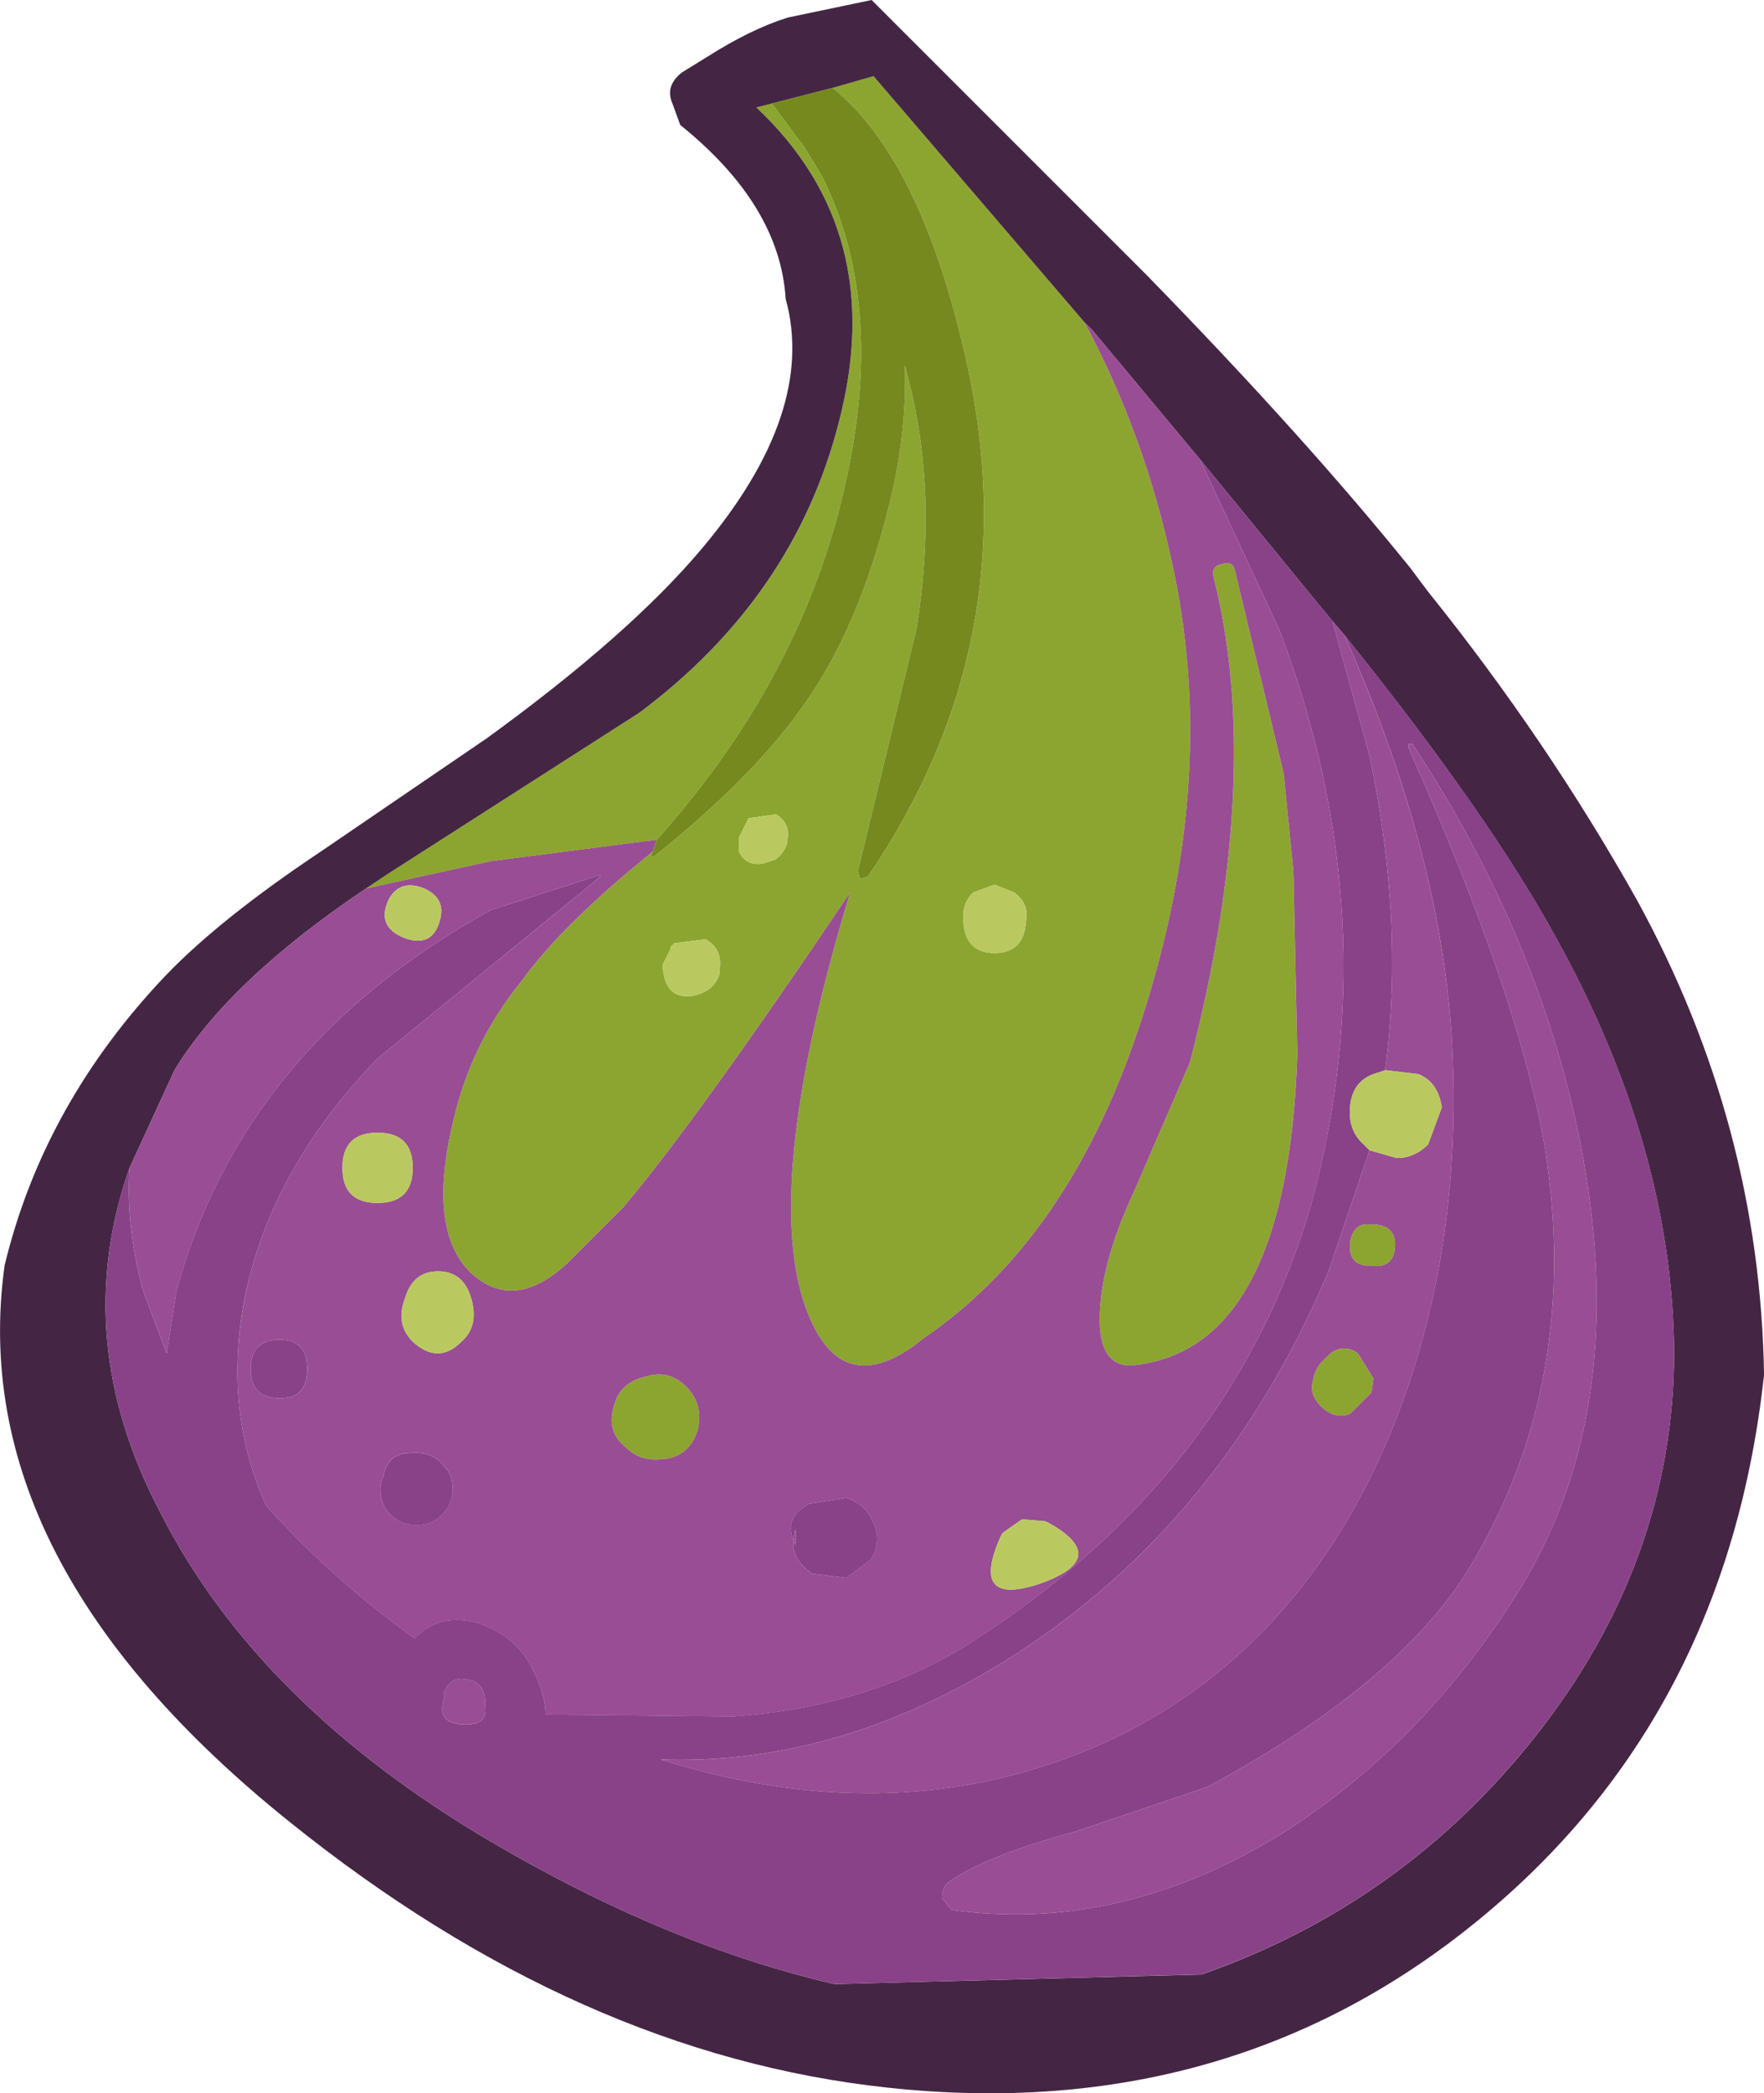
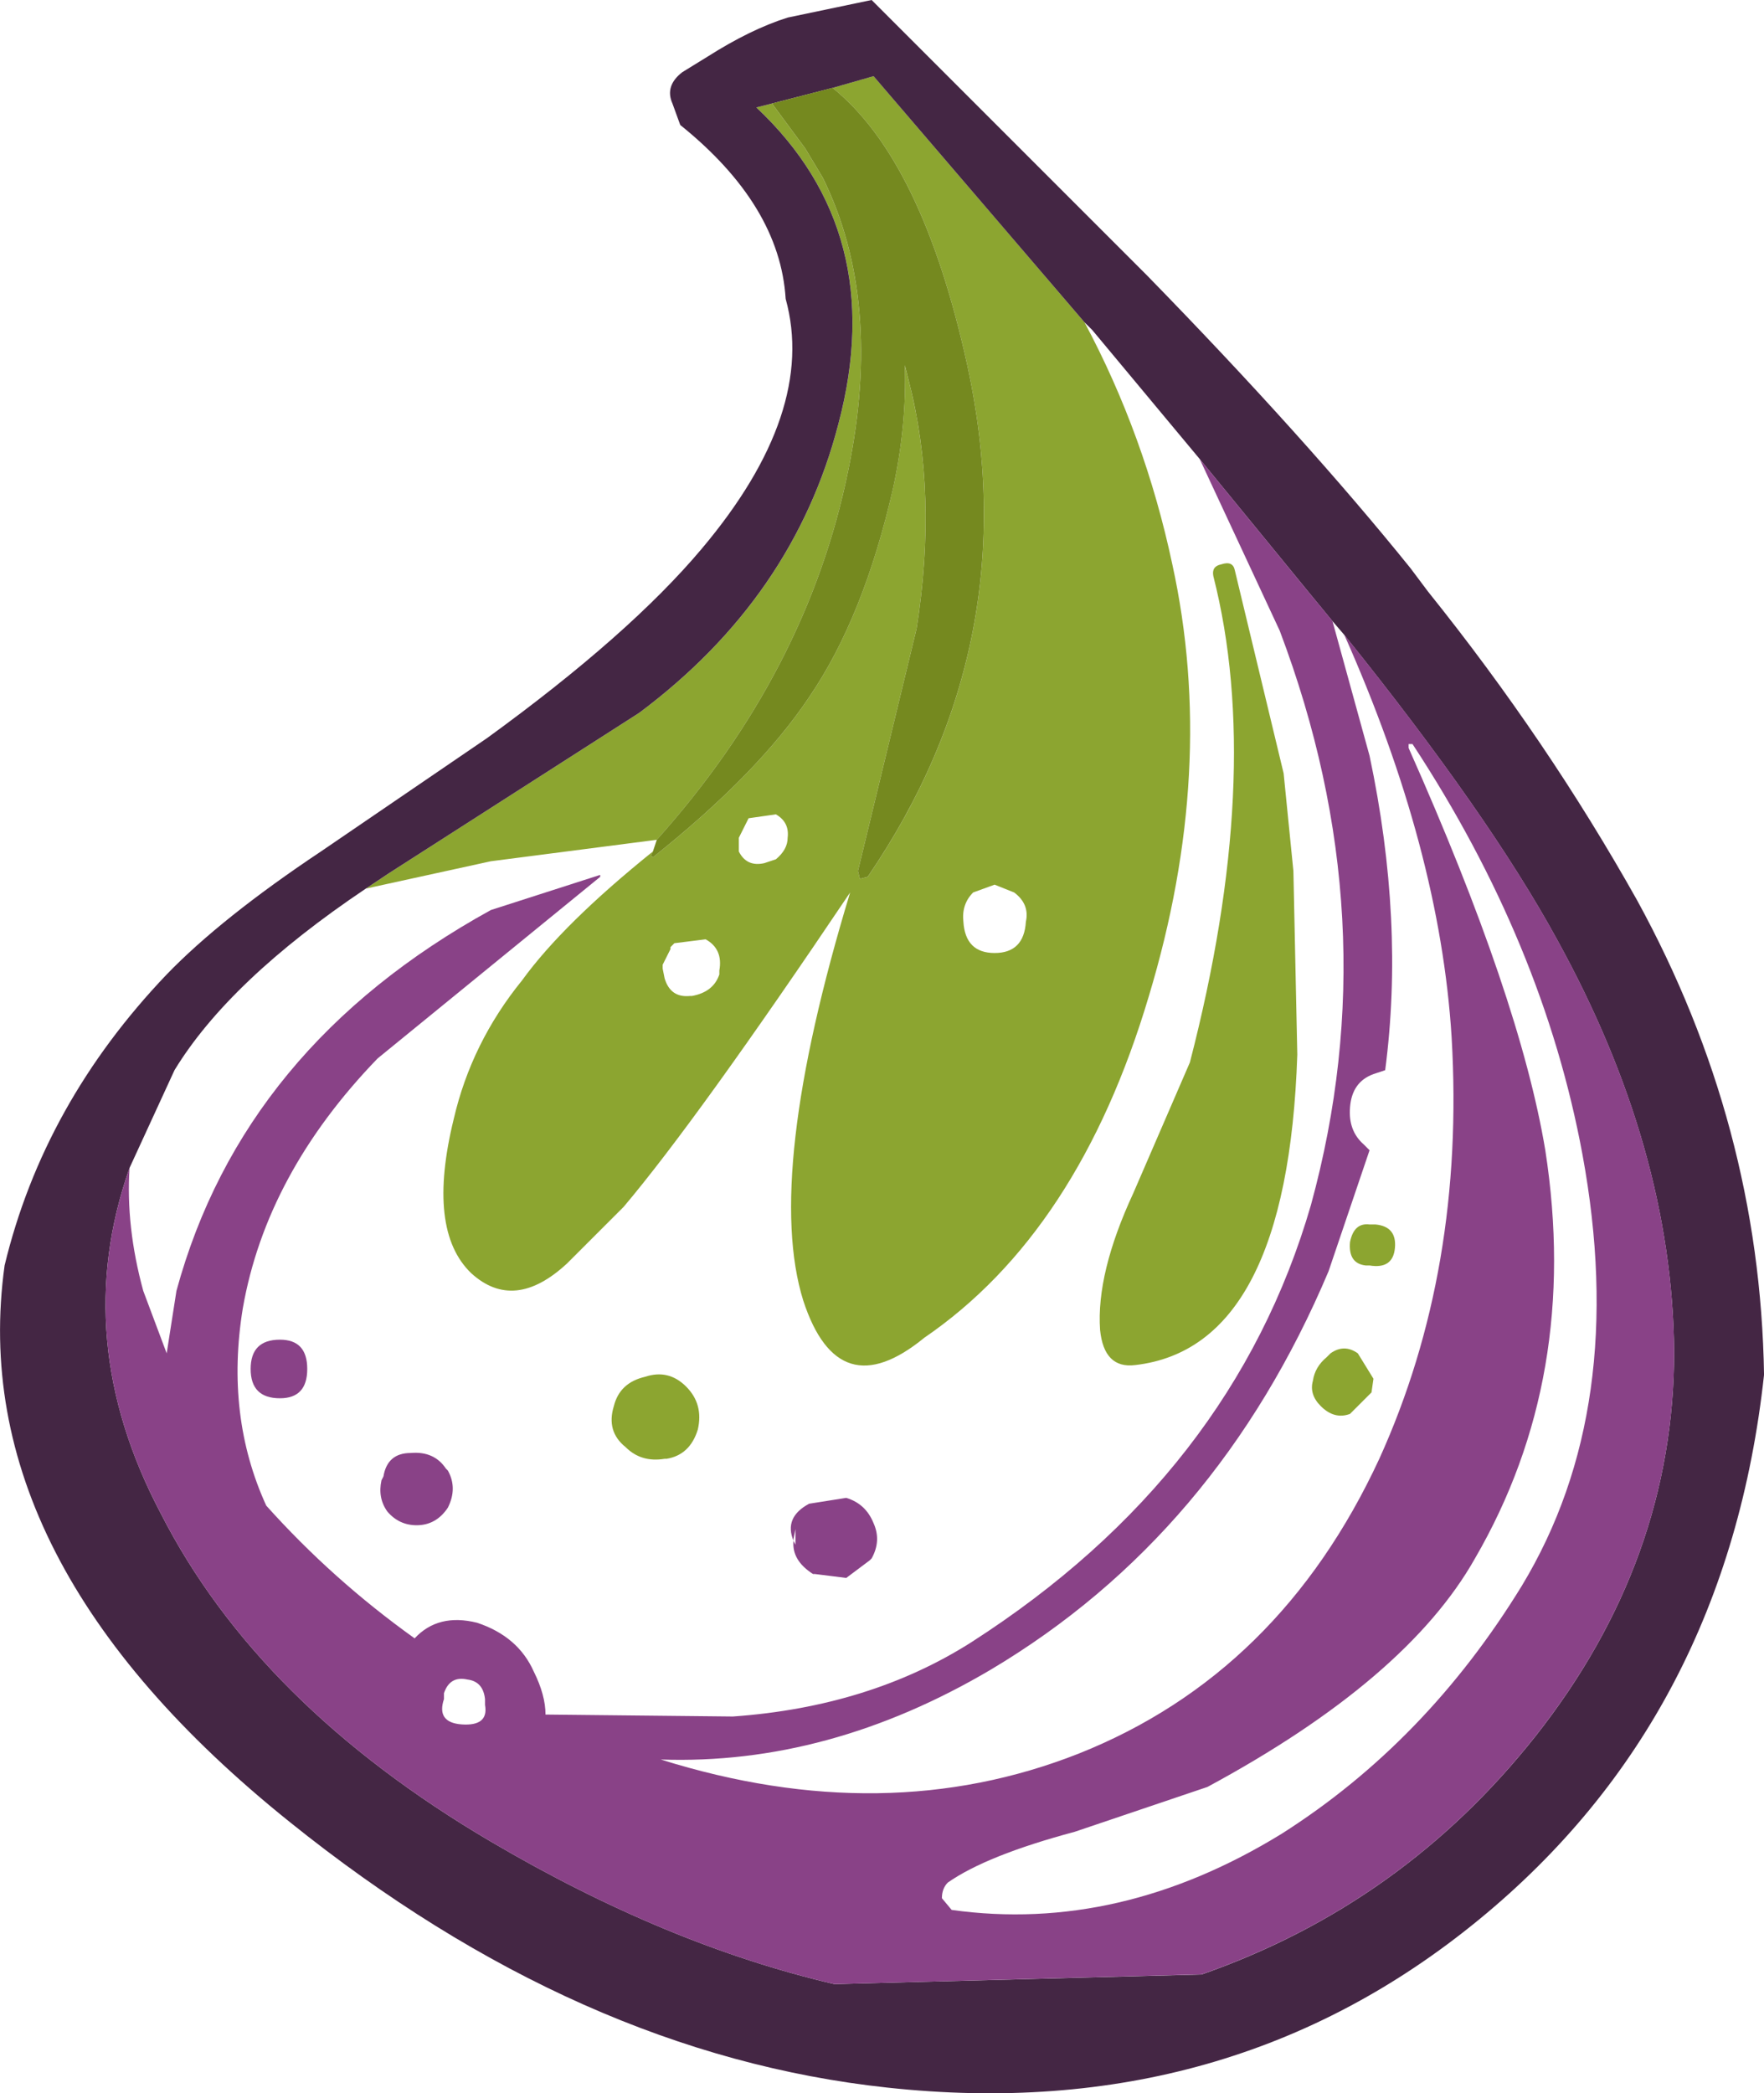
<svg xmlns="http://www.w3.org/2000/svg" version="1.1" id="Layer_1" x="0px" y="0px" width="45.168px" height="53.595px" viewBox="-22.568 -26.8 45.168 53.595" enable-background="new -22.568 -26.8 45.168 53.595" xml:space="preserve">
  <g id="shape_1">
    <path fill="#8CA530" d="M-5.9-4.9L-5.85-5C-7.383-3.766-8.5-2.667-9.2-1.7c-0.866,1.066-1.449,2.25-1.75,3.55   c-0.466,1.9-0.316,3.217,0.45,3.95c0.733,0.667,1.55,0.583,2.45-0.25L-6.6,4.1c1.267-1.5,3.2-4.184,5.8-8.05   C-2.267,0.883-2.666,4.366-2,6.5C-1.4,8.333-0.366,8.65,1.1,7.45C3.733,5.65,5.65,2.734,6.85-1.3   C8.016-5.167,8.217-8.85,7.45-12.35C6.983-14.55,6.233-16.617,5.2-18.55l-5.4-6.301l-1.05,0.301c1.533,1.233,2.684,3.6,3.45,7.1   c1.033,4.733,0.184,9.1-2.55,13.1L-0.55-4.3L-0.6-4.5l1.5-6.2c0.366-2.3,0.3-4.417-0.2-6.35l-0.1-0.4   c0.033,1.033-0.067,2.083-0.301,3.15C-0.2-12.1-0.916-10.316-1.85-8.95c-0.867,1.3-2.2,2.667-4,4.1L-5.9-4.9 M-1.95-23l-0.85-1.15   l-0.4,0.101c2.268,2.133,2.967,4.833,2.101,8.1c-0.767,2.967-2.467,5.434-5.101,7.4l-6.399,4.1l-0.601,0.4l3.2-0.7l4.25-0.55   c2.567-2.867,4.2-6.017,4.9-9.45c0.6-2.9,0.383-5.4-0.65-7.5L-1.95-23 M2.1-3.2C2.067-3.5,2.15-3.75,2.35-3.95l0.55-0.2l0.5,0.2   C3.667-3.75,3.766-3.5,3.7-3.2C3.667-2.667,3.4-2.4,2.9-2.4S2.134-2.667,2.1-3.2 M-5.6-2V-2.1L-5.4-2.5v-0.05l0.1-0.101l0.8-0.1   c0.3,0.166,0.417,0.434,0.351,0.8v0.1C-4.25-1.55-4.484-1.367-4.85-1.3H-4.9C-5.234-1.266-5.45-1.417-5.55-1.75L-5.6-2 M-3.65-5.35   l0.25-0.5l0.699-0.1c0.233,0.134,0.334,0.333,0.301,0.6C-2.4-5.15-2.5-4.967-2.7-4.8L-3-4.7C-3.3-4.634-3.517-4.733-3.65-5V-5.35    M8.5-12.05C9.367-8.65,9.167-4.5,7.9,0.4L6.45,3.75C5.817,5.116,5.533,6.283,5.6,7.25C5.667,7.916,5.967,8.217,6.5,8.15   C9.1,7.85,10.483,5.2,10.65,0.2L10.55-4.5L10.3-7l-1.25-5.2C9.016-12.367,8.9-12.417,8.7-12.35   C8.533-12.316,8.467-12.217,8.5-12.05 M12.5,4.55C12.233,4.517,12.067,4.666,12,5c-0.033,0.366,0.101,0.566,0.4,0.6h0.1   c0.4,0.066,0.617-0.083,0.65-0.45c0.033-0.366-0.134-0.566-0.5-0.6H12.5 M11.05,8.55c-0.066,0.233,0,0.45,0.2,0.65   C11.483,9.434,11.733,9.5,12,9.4l0.55-0.55L12.6,8.5l-0.4-0.65c-0.233-0.166-0.467-0.166-0.7,0L11.4,7.95   C11.2,8.116,11.084,8.317,11.05,8.55 M-5.5,10.55c0.4-0.066,0.667-0.316,0.8-0.75C-4.6,9.366-4.7,9-5,8.7   C-5.3,8.4-5.65,8.317-6.05,8.45c-0.434,0.1-0.7,0.35-0.8,0.75c-0.134,0.433-0.033,0.783,0.3,1.05c0.267,0.267,0.6,0.366,1,0.3H-5.5   " />
-     <path fill="none" d="M-5.9-4.9" />
    <path fill="#442644" d="M-2.8-24.15l1.55-0.399l1.05-0.301l5.4,6.301l0.2,0.199l2.75,3.301l2.7,3.3l0.699,0.85l0.301,0.351   c2.467,3.066,4.283,5.666,5.449,7.8c1.967,3.566,2.967,7.083,3,10.55c0,3.566-1.183,6.85-3.55,9.85   c-2.267,2.867-5.116,4.9-8.55,6.101L-1.2,24c-2.866-0.667-5.8-1.884-8.8-3.65c-3.967-2.333-6.783-5.133-8.45-8.399   c-1.566-2.967-1.833-5.917-0.8-8.851l1.15-2.5c0.934-1.533,2.566-3.083,4.899-4.649l0.601-0.4l6.399-4.1   c2.634-1.967,4.334-4.434,5.101-7.4c0.866-3.267,0.167-5.967-2.101-8.1L-2.8-24.15 M13.55-12.25c-1.8-2.233-4.05-4.733-6.75-7.5   l-7.05-7.05L-2.4-26.35c-0.634,0.2-1.317,0.534-2.051,1l-0.649,0.4c-0.3,0.233-0.384,0.5-0.25,0.8l0.2,0.55   c1.699,1.367,2.6,2.851,2.699,4.45c0.534,1.934-0.183,4.066-2.149,6.4c-1.233,1.467-3.066,3.083-5.5,4.85L-14.35-5   c-1.7,1.133-3.017,2.184-3.95,3.149c-2.1,2.2-3.483,4.684-4.15,7.45c-0.699,5.033,1.733,9.783,7.301,14.25   c4.933,3.967,10.033,6.233,15.3,6.8c5.833,0.634,10.883-0.8,15.149-4.3c4.233-3.467,6.667-8.116,7.301-13.95   c-0.067-4.267-1.15-8.316-3.25-12.149c-1.533-2.733-3.317-5.367-5.351-7.9L13.55-12.25" />
    <path fill="none" d="M-2.8-24.15" />
-     <path fill="#994D94" d="M-5.85-5l0.1-0.3L-10-4.75l-3.2,0.7C-15.533-2.483-17.166-0.933-18.1,0.6l-1.15,2.5   c-0.066,1,0.05,2.05,0.351,3.15l0.6,1.6l0.25-1.6c1.134-4.167,3.816-7.417,8.05-9.75l2.8-0.9v0.05L-12.9,0.3   c-1.9,1.967-3.051,4.1-3.45,6.4c-0.3,1.833-0.101,3.517,0.6,5.05c1.134,1.267,2.4,2.399,3.8,3.399   c0.4-0.433,0.934-0.566,1.601-0.399C-9.65,14.984-9.166,15.4-8.9,16c0.199,0.399,0.3,0.767,0.3,1.1l4.8,0.05   c2.333-0.166,4.367-0.8,6.1-1.899C6.766,12.383,9.667,8.65,11,4.05c1.334-4.866,1.067-9.767-0.8-14.7L8.15-15.05L5.4-18.35   L5.2-18.55c1.033,1.933,1.783,4,2.25,6.199C8.217-8.85,8.016-5.167,6.85-1.3C5.65,2.734,3.733,5.65,1.1,7.45   C-0.366,8.65-1.4,8.333-2,6.5C-2.666,4.366-2.267,0.883-0.8-3.95C-3.4-0.084-5.333,2.6-6.6,4.1l-1.45,1.45   c-0.9,0.833-1.717,0.917-2.45,0.25c-0.767-0.733-0.916-2.05-0.45-3.95c0.301-1.3,0.884-2.483,1.75-3.55   C-8.5-2.667-7.383-3.766-5.85-5 M11.85-10.55L11.55-10.9l0.95,3.45c0.601,2.833,0.733,5.517,0.4,8.05L13.75,0.7   c0.334,0.133,0.533,0.416,0.601,0.85L14,2.5c-0.233,0.233-0.5,0.35-0.8,0.35l-0.7-0.2L11.45,5.75c-1.9,4.5-4.783,7.899-8.65,10.2   c-2.767,1.633-5.583,2.399-8.449,2.3C-1.817,19.45,1.75,19.4,5.05,18.1c3.434-1.366,6-3.883,7.7-7.55   c1.467-3.233,2.084-6.833,1.851-10.8C14.4-3.45,13.483-6.884,11.85-10.55 M7.9,0.4C9.167-4.5,9.367-8.65,8.5-12.05   c-0.033-0.167,0.033-0.267,0.2-0.301c0.2-0.066,0.316-0.017,0.35,0.15L10.3-7l0.25,2.5l0.101,4.7C10.483,5.2,9.1,7.85,6.5,8.15   C5.967,8.217,5.667,7.916,5.6,7.25c-0.067-0.967,0.217-2.134,0.85-3.5L7.9,0.4 M12,5c0.067-0.334,0.233-0.483,0.5-0.45h0.15   c0.366,0.033,0.533,0.233,0.5,0.6C13.117,5.517,12.9,5.666,12.5,5.6h-0.1C12.1,5.567,11.967,5.366,12,5 M11.25,9.2   c-0.2-0.2-0.267-0.417-0.2-0.65c0.034-0.233,0.15-0.434,0.351-0.6l0.1-0.101c0.233-0.166,0.467-0.166,0.7,0l0.4,0.65L12.55,8.85   L12,9.4C11.733,9.5,11.483,9.434,11.25,9.2 M3.6,12.1l0.6,0.05L4.3,12.2c1.067,0.6,0.983,1.116-0.25,1.55   c-1.199,0.399-1.533,0-1-1.2l0.051-0.1L3.6,12.1 M-12.25-2.8c-0.467-0.2-0.583-0.534-0.35-1c0.2-0.334,0.5-0.417,0.899-0.25   c0.367,0.166,0.5,0.433,0.4,0.8C-11.433-2.75-11.75-2.6-12.25-2.8 M-4.7,9.8c-0.133,0.434-0.399,0.684-0.8,0.75h-0.05   c-0.4,0.066-0.733-0.033-1-0.3c-0.333-0.267-0.434-0.617-0.3-1.05c0.1-0.4,0.366-0.65,0.8-0.75C-5.65,8.317-5.3,8.4-5,8.7   C-4.7,9-4.6,9.366-4.7,9.8 M-1.85,11.7l0.95-0.15c0.333,0.1,0.566,0.316,0.699,0.65c0.134,0.3,0.117,0.6-0.05,0.899l-0.05,0.05   l-0.6,0.45L-1.7,13.5h-0.05c-0.366-0.233-0.533-0.517-0.5-0.851C-2.416,12.25-2.283,11.934-1.85,11.7 M-2.25,12.6v0.05l0.05,0.101   v-0.4L-2.25,12.6 M-12.9,4c-0.601,0-0.9-0.3-0.9-0.9c0-0.6,0.3-0.899,0.9-0.899C-12.3,2.2-12,2.5-12,3.1C-12,3.7-12.3,4-12.9,4    M-14.7,8.25C-14.7,8.75-14.933,9-15.4,9c-0.5,0-0.75-0.25-0.75-0.75S-15.9,7.5-15.4,7.5C-14.933,7.5-14.7,7.75-14.7,8.25    M-11.35,5.75c0.434,0,0.717,0.233,0.85,0.7c0.134,0.466,0.05,0.833-0.25,1.1c-0.399,0.4-0.816,0.4-1.25,0   c-0.3-0.3-0.366-0.667-0.2-1.1C-12.067,5.984-11.783,5.75-11.35,5.75 M-12.65,11.9c-0.167-0.233-0.217-0.5-0.15-0.8l0.05-0.1   c0.067-0.4,0.3-0.601,0.7-0.601c0.4-0.033,0.7,0.101,0.9,0.4l0.05,0.05c0.167,0.3,0.167,0.617,0,0.95c-0.2,0.3-0.467,0.45-0.8,0.45   C-12.2,12.25-12.45,12.133-12.65,11.9 M13.5-7.65c1.9,4.267,3.067,7.7,3.5,10.3C17.6,6.517,17,10,15.2,13.1   c-1.167,2.066-3.45,4.017-6.85,5.851L4.95,20.1c-1.5,0.4-2.583,0.834-3.25,1.3c-0.1,0.101-0.15,0.233-0.15,0.4l0.25,0.3   c2.867,0.4,5.684-0.25,8.45-1.95c2.467-1.566,4.517-3.683,6.15-6.35c1.833-3.033,2.35-6.717,1.55-11.05   C17.283-0.85,15.834-4.35,13.6-7.75H13.5V-7.65 M-11.2,16.7c-0.133,0.399,0.018,0.616,0.45,0.649   c0.467,0.033,0.667-0.133,0.601-0.5V16.7c-0.033-0.301-0.184-0.467-0.45-0.5c-0.3-0.067-0.5,0.05-0.601,0.35V16.7" />
-     <path fill="none" d="M-5.85-5" />
    <path fill="#894287" d="M10.85-11.75l-2.7-3.3l2.05,4.399c1.867,4.934,2.134,9.834,0.8,14.7c-1.333,4.6-4.233,8.333-8.7,11.2   c-1.732,1.1-3.767,1.733-6.1,1.899l-4.8-0.05c0-0.333-0.101-0.7-0.3-1.1c-0.267-0.601-0.75-1.017-1.45-1.25   c-0.667-0.167-1.2-0.033-1.601,0.399c-1.399-1-2.666-2.133-3.8-3.399c-0.7-1.533-0.899-3.217-0.6-5.05   C-15.95,4.4-14.8,2.267-12.9,0.3L-7.2-4.35V-4.4L-10-3.5c-4.233,2.333-6.916,5.583-8.05,9.75l-0.25,1.6l-0.6-1.6   C-19.2,5.15-19.317,4.1-19.25,3.1c-1.033,2.934-0.767,5.884,0.8,8.851c1.667,3.267,4.483,6.066,8.45,8.399   c3,1.767,5.934,2.983,8.8,3.65l9.4-0.25c3.434-1.2,6.283-3.233,8.55-6.101c2.367-3,3.55-6.283,3.55-9.85   c-0.033-3.467-1.033-6.983-3-10.55c-1.166-2.134-2.982-4.733-5.449-7.8c1.633,3.666,2.55,7.1,2.75,10.3   c0.233,3.967-0.384,7.566-1.851,10.8c-1.7,3.667-4.267,6.184-7.7,7.55c-3.3,1.3-6.866,1.351-10.699,0.15   c2.866,0.1,5.683-0.667,8.449-2.3c3.867-2.301,6.75-5.7,8.65-10.2L12.5,2.65L12.35,2.5C12.084,2.267,11.967,1.95,12,1.55   c0.033-0.434,0.233-0.717,0.601-0.85L12.9,0.6c0.333-2.533,0.2-5.217-0.4-8.05l-0.95-3.45L10.85-11.75 M17,2.65   c-0.433-2.6-1.6-6.033-3.5-10.3v-0.1H13.6c2.233,3.399,3.683,6.899,4.35,10.5c0.8,4.333,0.283,8.017-1.55,11.05   c-1.634,2.667-3.684,4.783-6.15,6.35C7.483,21.85,4.667,22.5,1.8,22.1l-0.25-0.3c0-0.167,0.051-0.3,0.15-0.4   c0.667-0.466,1.75-0.899,3.25-1.3l3.4-1.149c3.399-1.834,5.683-3.784,6.85-5.851C17,10,17.6,6.517,17,2.65 M-10.75,17.35   c-0.433-0.033-0.583-0.25-0.45-0.649v-0.15c0.101-0.3,0.301-0.417,0.601-0.35c0.267,0.033,0.417,0.199,0.45,0.5v0.149   C-10.083,17.217-10.283,17.383-10.75,17.35 M-0.9,11.55l-0.95,0.15c-0.434,0.233-0.566,0.55-0.4,0.949V12.6l0.05-0.25v0.4   l-0.05-0.101c-0.033,0.334,0.134,0.617,0.5,0.851h0.05l0.801,0.1l0.6-0.45l0.05-0.05c0.167-0.3,0.184-0.6,0.05-0.899   C-0.333,11.866-0.567,11.65-0.9,11.55 M-15.4,9c0.467,0,0.699-0.25,0.699-0.75S-14.933,7.5-15.4,7.5c-0.5,0-0.75,0.25-0.75,0.75   S-15.9,9-15.4,9 M-12.8,11.1c-0.066,0.3-0.017,0.566,0.15,0.8c0.199,0.233,0.449,0.351,0.75,0.351c0.333,0,0.6-0.15,0.8-0.45   c0.167-0.333,0.167-0.65,0-0.95l-0.05-0.05c-0.2-0.3-0.5-0.434-0.9-0.4c-0.4,0-0.633,0.2-0.7,0.601L-12.8,11.1" />
    <path fill="none" d="M10.85-11.75" />
-     <path fill="#B9C95F" d="M12.35,2.5L12.5,2.65l0.7,0.2c0.3,0,0.566-0.116,0.8-0.35l0.351-0.95c-0.067-0.434-0.267-0.717-0.601-0.85   L12.9,0.6L12.6,0.7C12.233,0.833,12.033,1.116,12,1.55C11.967,1.95,12.084,2.267,12.35,2.5 M2.35-3.95C2.15-3.75,2.067-3.5,2.1-3.2   c0.033,0.533,0.3,0.8,0.8,0.8s0.767-0.267,0.8-0.8c0.066-0.3-0.033-0.55-0.3-0.75l-0.5-0.2L2.35-3.95 M4.2,12.15L3.6,12.1   L3.1,12.45l-0.051,0.1c-0.533,1.2-0.199,1.6,1,1.2c1.233-0.434,1.317-0.95,0.25-1.55L4.2,12.15 M-12.6-3.8   c-0.233,0.466-0.117,0.8,0.35,1c0.5,0.199,0.817,0.05,0.95-0.45c0.1-0.367-0.033-0.634-0.4-0.8C-12.1-4.217-12.4-4.134-12.6-3.8    M-5.6-2.1V-2l0.05,0.25c0.1,0.333,0.316,0.483,0.65,0.45h0.05c0.366-0.067,0.6-0.25,0.7-0.551v-0.1   C-4.083-2.316-4.2-2.584-4.5-2.75l-0.8,0.1L-5.4-2.55v0.05L-5.6-2.1 M-3.4-5.85l-0.25,0.5V-5C-3.517-4.733-3.3-4.634-3-4.7l0.3-0.1   C-2.5-4.967-2.4-5.15-2.4-5.35c0.033-0.267-0.067-0.466-0.301-0.6L-3.4-5.85 M-13.8,3.1c0,0.601,0.3,0.9,0.9,0.9   C-12.3,4-12,3.7-12,3.1C-12,2.5-12.3,2.2-12.9,2.2C-13.5,2.2-13.8,2.5-13.8,3.1 M-10.5,6.45c-0.133-0.467-0.416-0.7-0.85-0.7   s-0.717,0.233-0.851,0.7c-0.166,0.433-0.1,0.8,0.2,1.1c0.434,0.4,0.851,0.4,1.25,0C-10.45,7.283-10.366,6.916-10.5,6.45" />
    <path fill="none" d="M12.35,2.5" />
    <path fill="#75891F" d="M-5.85-5L-5.9-4.9l0.05,0.05c1.8-1.433,3.133-2.8,4-4.1C-0.916-10.316-0.2-12.1,0.3-14.3   c0.233-1.067,0.334-2.117,0.301-3.15l0.1,0.4C1.2-15.117,1.266-13,0.9-10.7l-1.5,6.2l0.05,0.2l0.2-0.051   c2.733-4,3.583-8.366,2.55-13.1c-0.767-3.5-1.917-5.866-3.45-7.1L-2.8-24.15L-1.95-23l0.45,0.75c1.033,2.1,1.25,4.6,0.65,7.5   c-0.7,3.434-2.333,6.583-4.9,9.45L-5.85-5" />
    <path fill="none" d="M-5.85-5" />
  </g>
</svg>